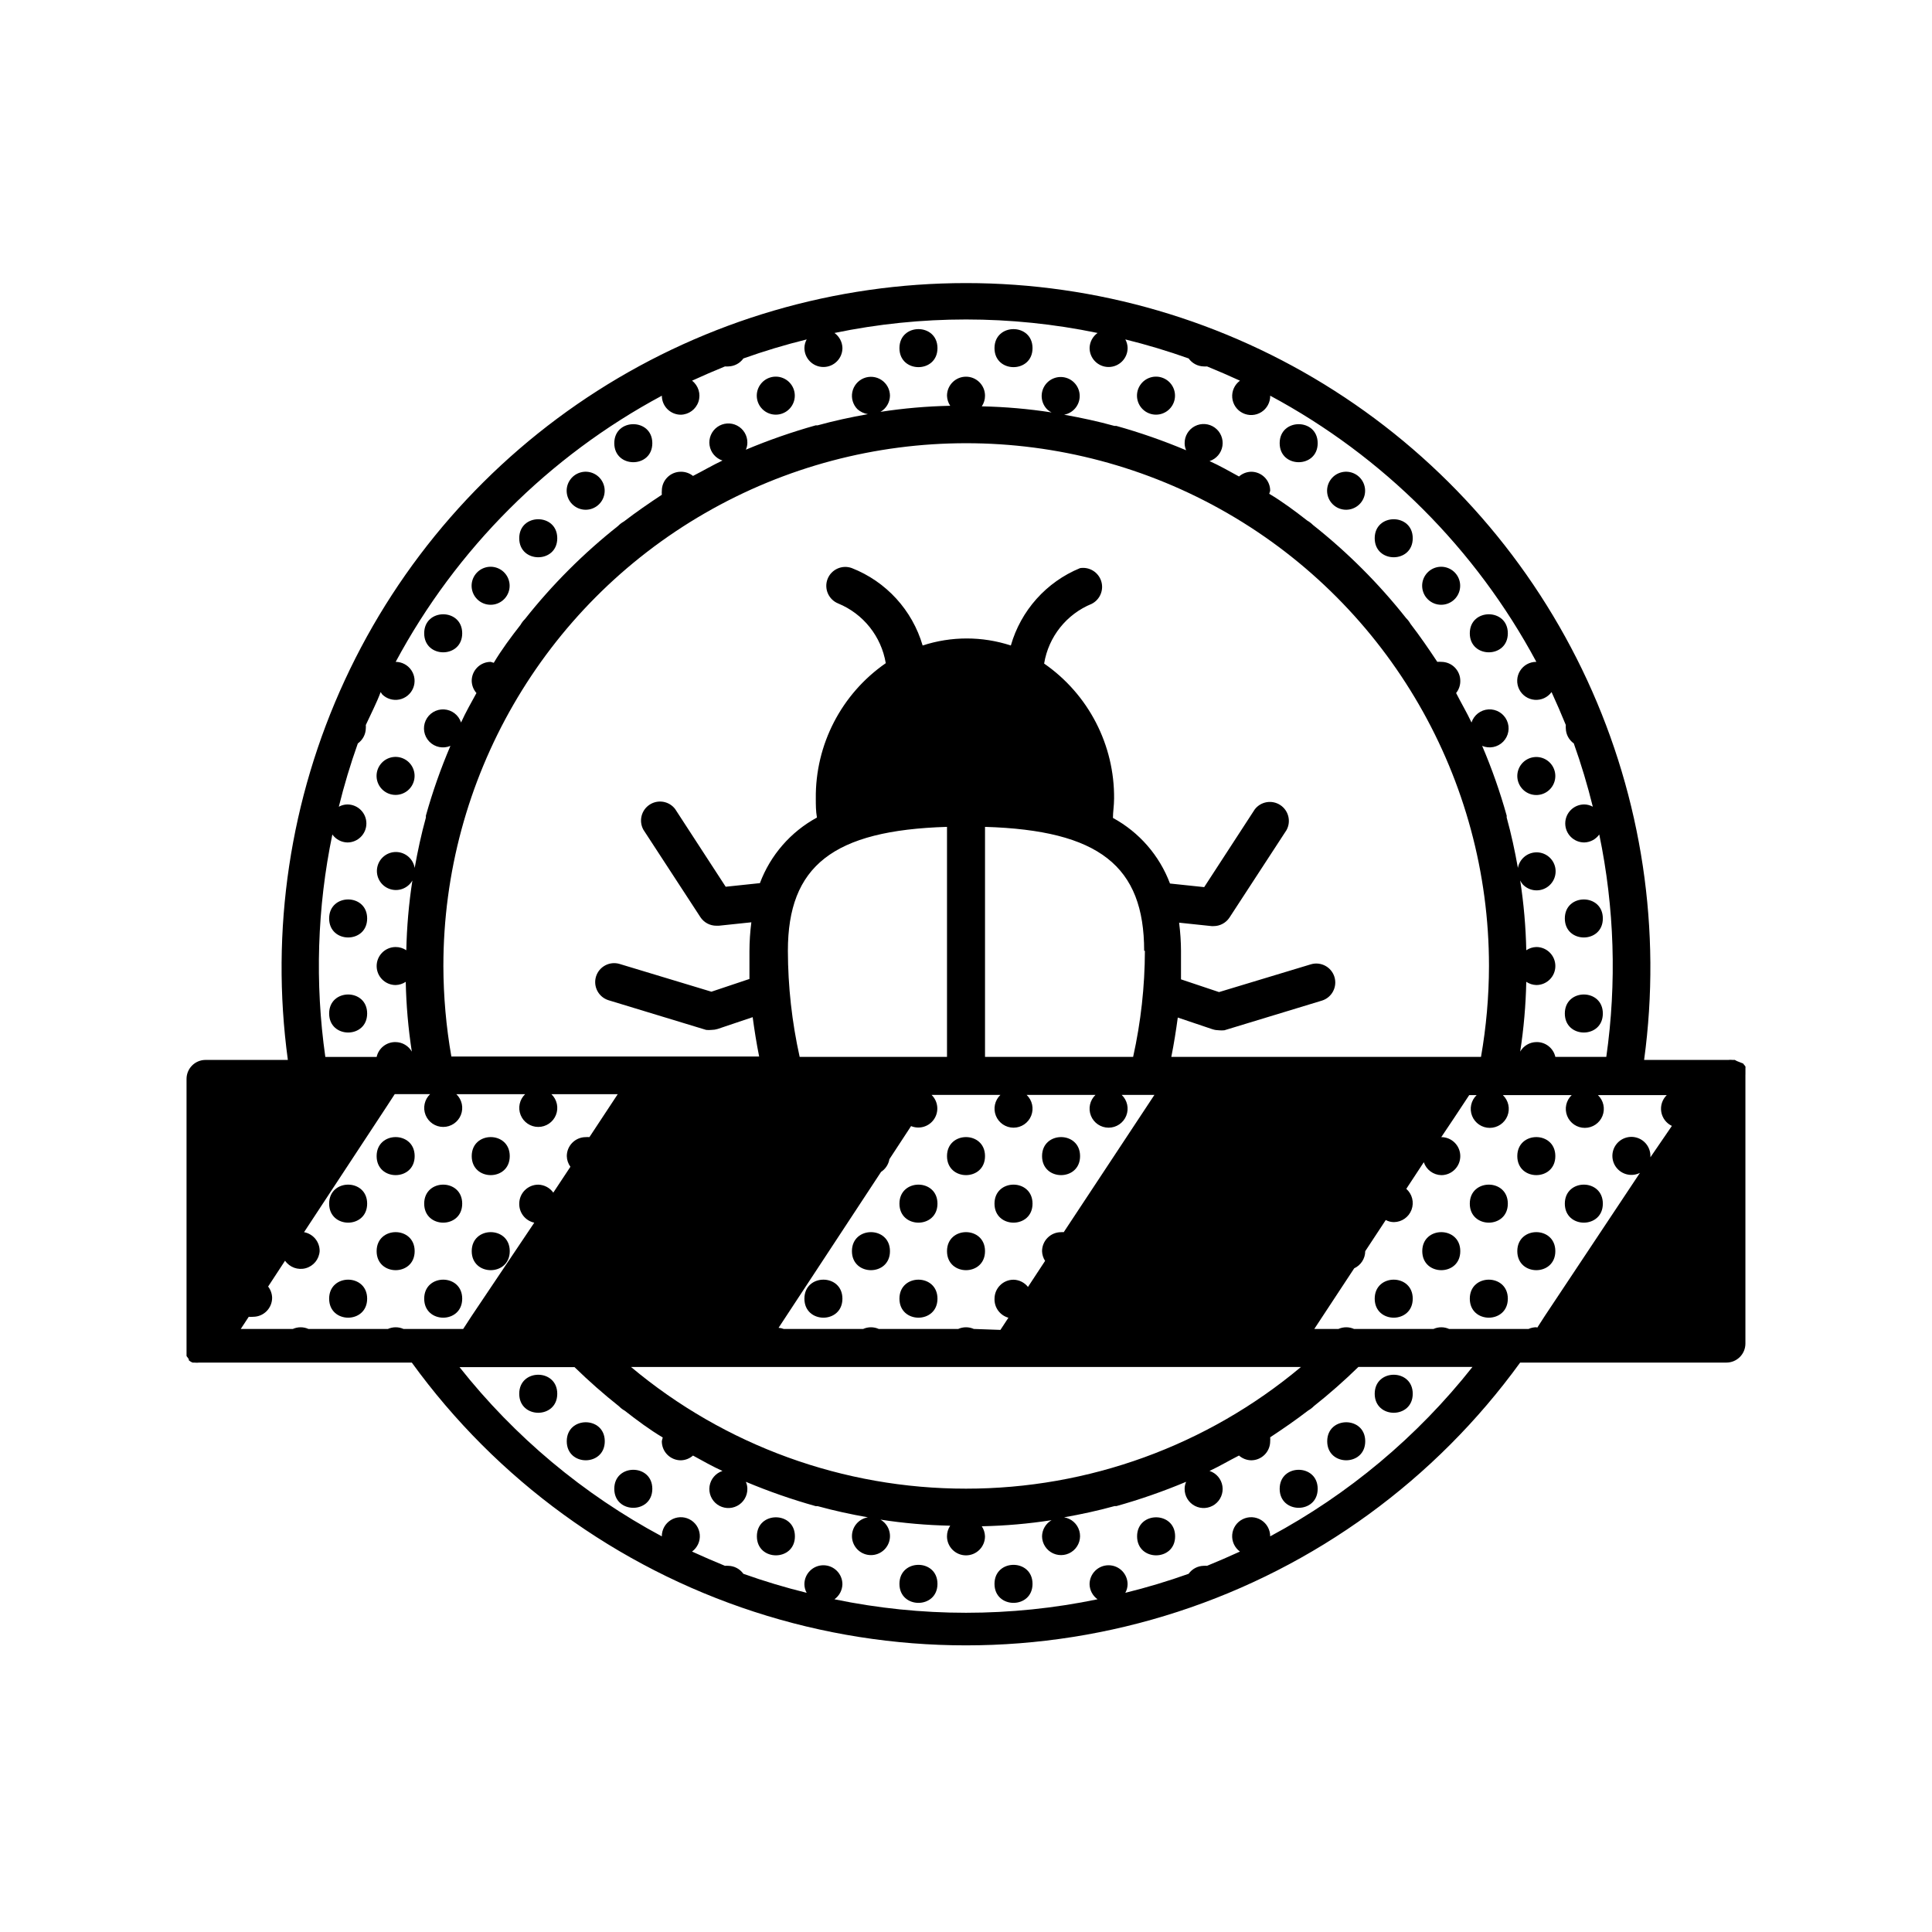
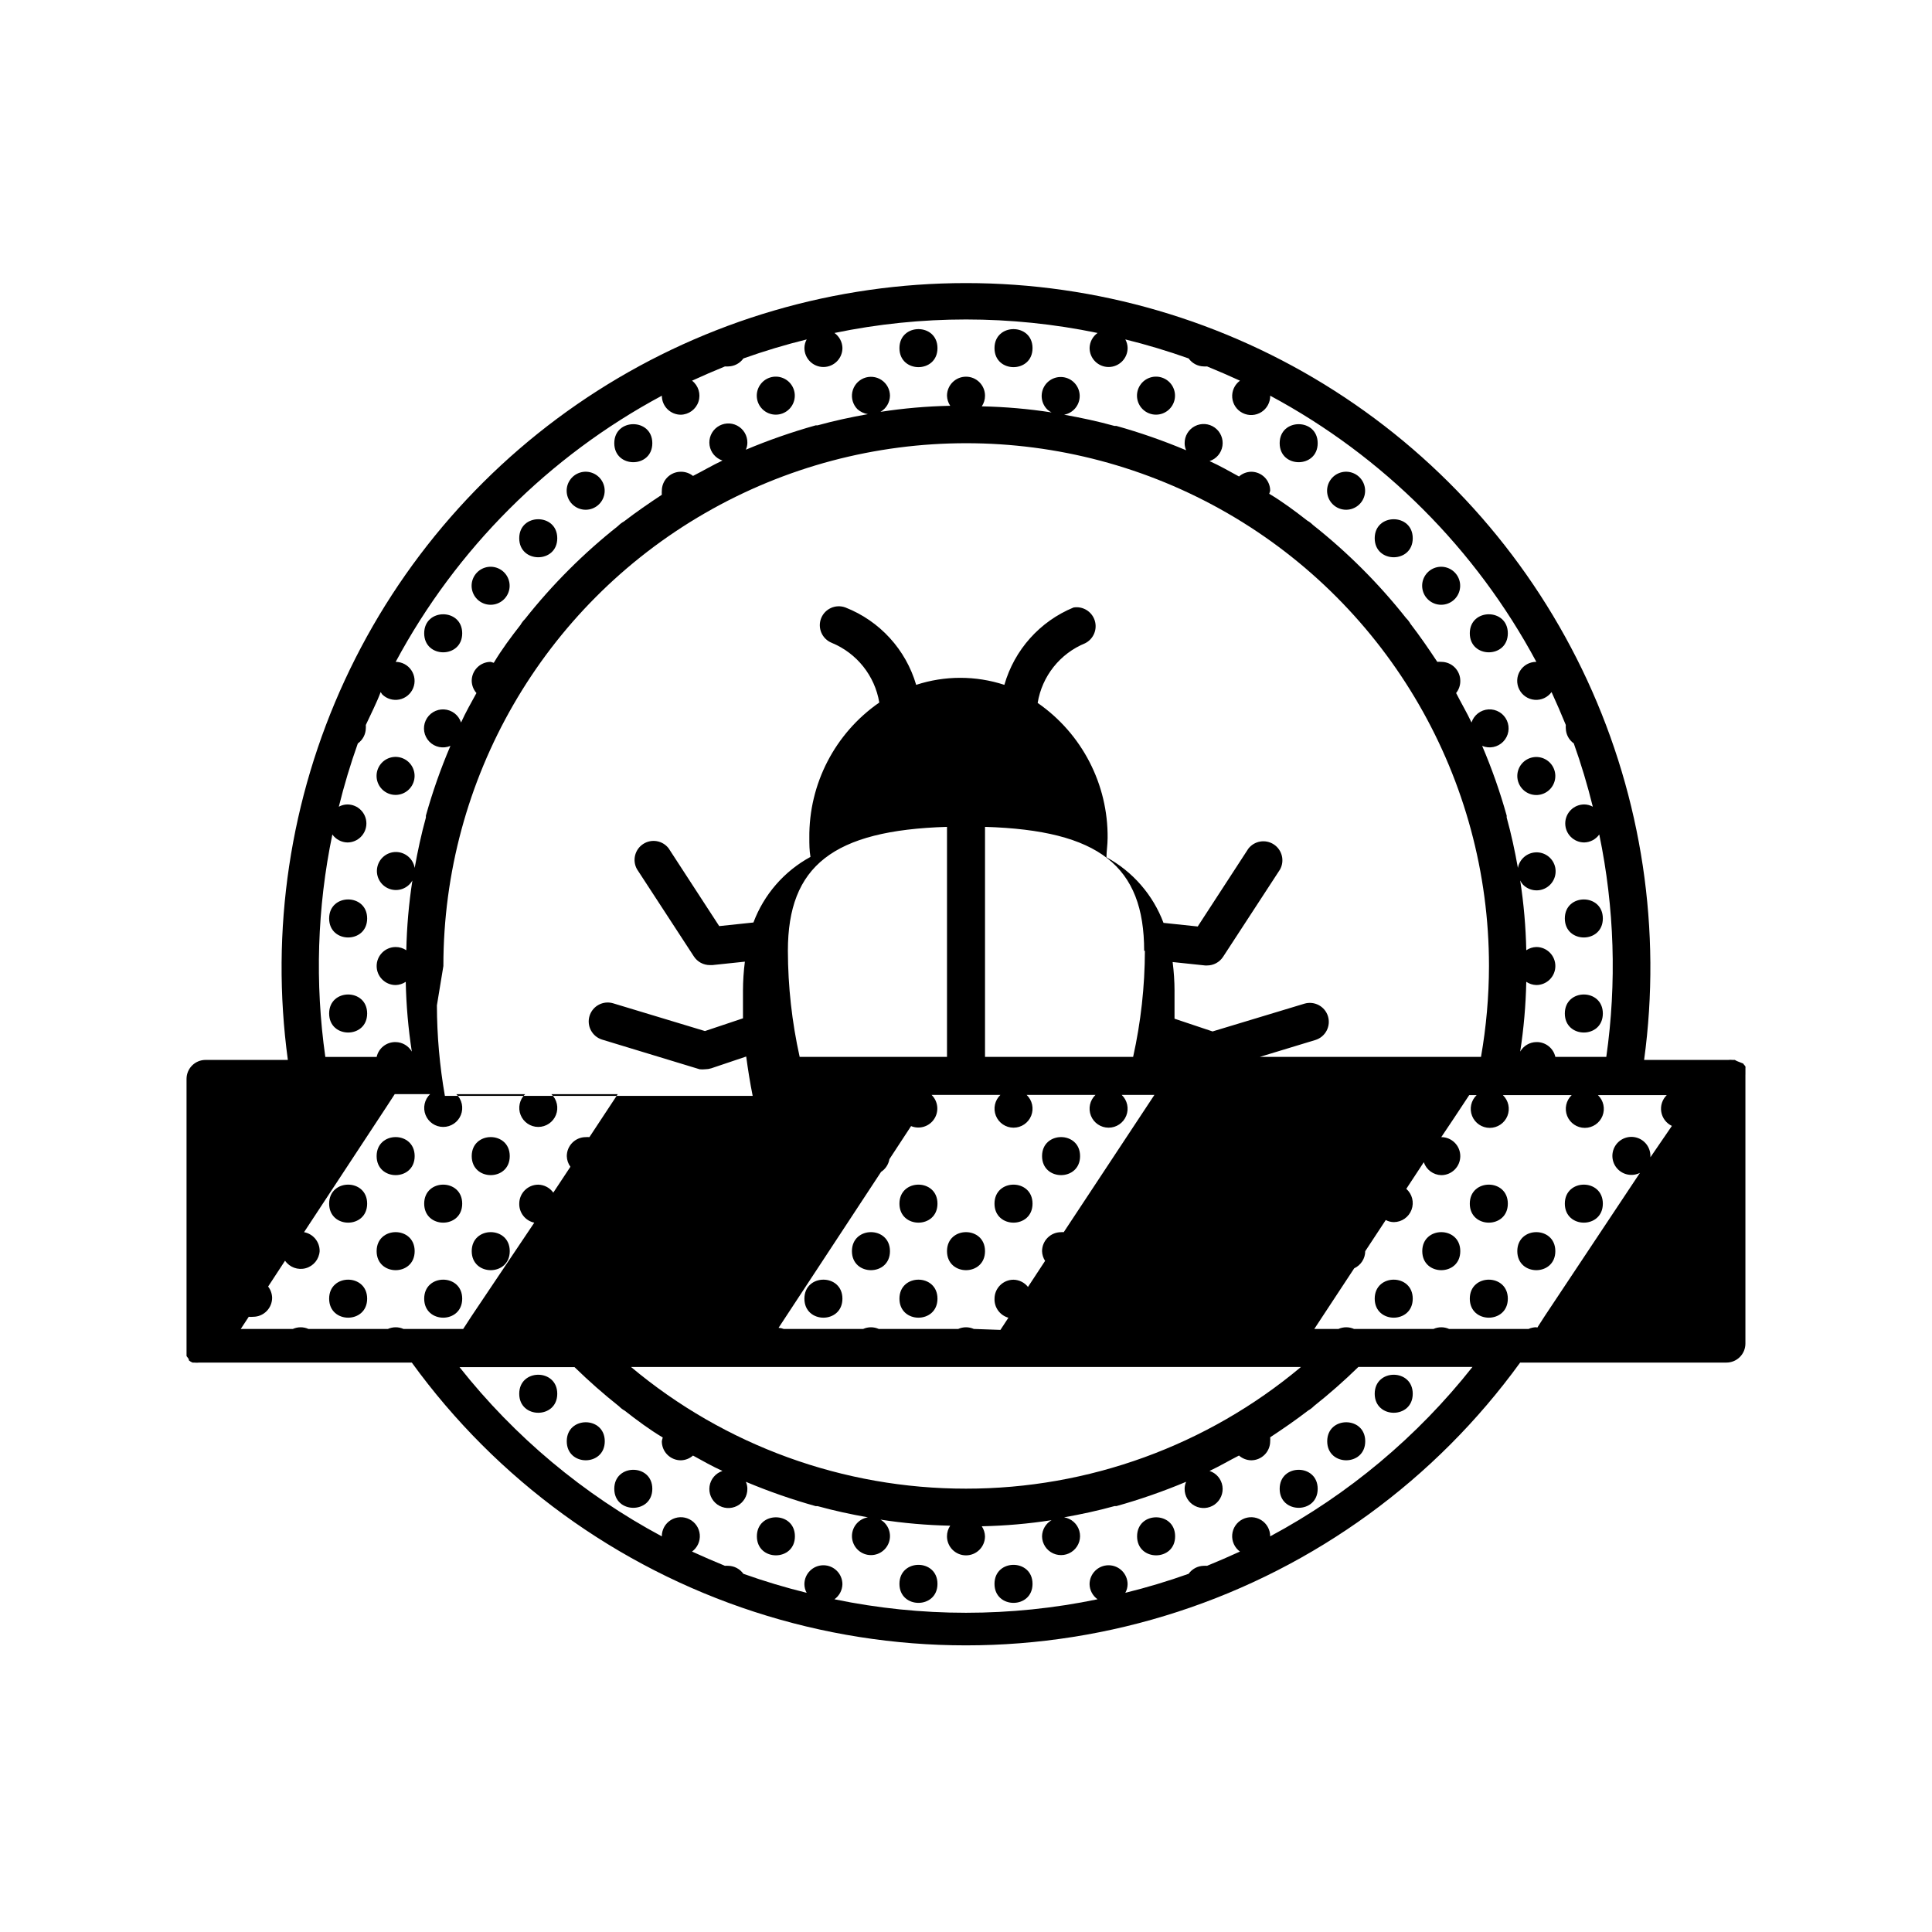
<svg xmlns="http://www.w3.org/2000/svg" fill="#000000" width="800px" height="800px" version="1.1" viewBox="144 144 512 512">
  <g>
    <path d="m568.77 387.4c0 6.719-10.074 6.719-10.074 0 0-6.715 10.074-6.715 10.074 0" />
    <path d="m568.77 412.59c0 6.719-10.074 6.719-10.074 0s10.074-6.719 10.074 0" />
    <path d="m543.59 311.83c0 6.719-10.078 6.719-10.078 0s10.078-6.719 10.078 0" />
    <path d="m547.56 353.2c1.695 1.707 4.356 1.98 6.359 0.652 2.004-1.324 2.793-3.883 1.883-6.106-0.906-2.227-3.262-3.5-5.621-3.043s-4.066 2.516-4.082 4.918c-0.008 1.34 0.52 2.625 1.461 3.578z" />
    <path d="m518.39 286.64c0 6.719-10.078 6.719-10.078 0 0-6.715 10.078-6.715 10.078 0" />
    <path d="m525.95 304.27c2.406-0.012 4.465-1.723 4.918-4.082 0.457-2.356-0.816-4.711-3.039-5.617-2.227-0.91-4.781-0.121-6.109 1.883-1.324 2.004-1.051 4.664 0.656 6.356 0.949 0.945 2.238 1.469 3.574 1.461z" />
    <path d="m518.39 513.36c0 6.719-10.078 6.719-10.078 0s10.078-6.719 10.078 0" />
    <path d="m505.8 525.95c0 6.719-10.074 6.719-10.074 0 0-6.715 10.074-6.715 10.074 0" />
    <path d="m493.2 261.45c0 6.719-10.074 6.719-10.074 0 0-6.715 10.074-6.715 10.074 0" />
    <path d="m500.76 279.09c2.402-0.016 4.461-1.723 4.918-4.082 0.453-2.359-0.82-4.715-3.043-5.621-2.227-0.91-4.781-0.121-6.106 1.883-1.328 2.004-1.055 4.664 0.652 6.359 0.949 0.941 2.238 1.469 3.578 1.461z" />
    <path d="m493.2 538.55c0 6.715-10.074 6.715-10.074 0 0-6.719 10.074-6.719 10.074 0" />
    <path d="m455.42 551.14c0 6.719-10.078 6.719-10.078 0 0-6.715 10.078-6.715 10.078 0" />
    <path d="m450.38 253.89c2.402-0.016 4.461-1.723 4.918-4.082s-0.816-4.711-3.043-5.621c-2.223-0.91-4.777-0.121-6.106 1.883-1.324 2.004-1.051 4.668 0.652 6.359 0.953 0.941 2.238 1.469 3.578 1.461z" />
    <path d="m417.63 236.26c0 6.715-10.078 6.715-10.078 0 0-6.719 10.078-6.719 10.078 0" />
    <path d="m417.63 563.74c0 6.715-10.078 6.715-10.078 0 0-6.719 10.078-6.719 10.078 0" />
    <path d="m392.44 236.26c0 6.715-10.078 6.715-10.078 0 0-6.719 10.078-6.719 10.078 0" />
    <path d="m392.44 563.74c0 6.715-10.078 6.715-10.078 0 0-6.719 10.078-6.719 10.078 0" />
    <path d="m354.66 551.14c0 6.719-10.078 6.719-10.078 0 0-6.715 10.078-6.715 10.078 0" />
    <path d="m349.62 253.89c2.402-0.016 4.461-1.723 4.918-4.082 0.457-2.359-0.816-4.711-3.043-5.621-2.223-0.91-4.781-0.121-6.106 1.883-1.324 2.004-1.051 4.668 0.652 6.359 0.953 0.941 2.238 1.469 3.578 1.461z" />
    <path d="m316.87 261.45c0 6.719-10.078 6.719-10.078 0 0-6.715 10.078-6.715 10.078 0" />
    <path d="m304.27 525.95c0 6.719-10.074 6.719-10.074 0 0-6.715 10.074-6.715 10.074 0" />
    <path d="m316.87 538.55c0 6.715-10.078 6.715-10.078 0 0-6.719 10.078-6.719 10.078 0" />
    <path d="m291.68 286.64c0 6.719-10.078 6.719-10.078 0 0-6.715 10.078-6.715 10.078 0" />
    <path d="m299.24 279.09c2.402-0.016 4.461-1.723 4.914-4.082 0.457-2.359-0.816-4.715-3.039-5.621-2.227-0.91-4.781-0.121-6.106 1.883-1.328 2.004-1.055 4.664 0.652 6.359 0.949 0.941 2.238 1.469 3.578 1.461z" />
    <path d="m291.68 513.36c0 6.719-10.078 6.719-10.078 0s10.078-6.719 10.078 0" />
    <path d="m266.49 311.83c0 6.719-10.074 6.719-10.074 0s10.074-6.719 10.074 0" />
    <path d="m274.05 304.27c2.402-0.012 4.461-1.723 4.918-4.082 0.453-2.356-0.82-4.711-3.043-5.617-2.223-0.91-4.781-0.121-6.106 1.883-1.328 2.004-1.055 4.664 0.652 6.356 0.949 0.945 2.238 1.469 3.578 1.461z" />
    <path d="m248.86 354.66c2.402-0.016 4.461-1.723 4.918-4.082 0.457-2.359-0.816-4.711-3.043-5.621-2.223-0.906-4.781-0.121-6.106 1.883-1.324 2.004-1.051 4.668 0.652 6.359 0.953 0.941 2.238 1.469 3.578 1.461z" />
    <path d="m241.3 387.4c0 6.719-10.074 6.719-10.074 0 0-6.715 10.074-6.715 10.074 0" />
    <path d="m241.3 412.59c0 6.719-10.074 6.719-10.074 0s10.074-6.719 10.074 0" />
    <path d="m279.09 475.57c0 6.719-10.078 6.719-10.078 0s10.078-6.719 10.078 0" />
    <path d="m266.49 462.98c0 6.715-10.074 6.715-10.074 0 0-6.719 10.074-6.719 10.074 0" />
    <path d="m279.09 450.38c0 6.719-10.078 6.719-10.078 0s10.078-6.719 10.078 0" />
    <path d="m266.49 488.16c0 6.719-10.074 6.719-10.074 0 0-6.715 10.074-6.715 10.074 0" />
    <path d="m253.89 475.57c0 6.719-10.078 6.719-10.078 0s10.078-6.719 10.078 0" />
    <path d="m241.3 462.98c0 6.715-10.074 6.715-10.074 0 0-6.719 10.074-6.719 10.074 0" />
    <path d="m253.89 450.38c0 6.719-10.078 6.719-10.078 0s10.078-6.719 10.078 0" />
    <path d="m241.3 488.16c0 6.719-10.074 6.719-10.074 0 0-6.715 10.074-6.715 10.074 0" />
    <path d="m417.63 462.98c0 6.715-10.078 6.715-10.078 0 0-6.719 10.078-6.719 10.078 0" />
    <path d="m430.23 450.38c0 6.719-10.074 6.719-10.074 0s10.074-6.719 10.074 0" />
    <path d="m405.04 475.57c0 6.719-10.074 6.719-10.074 0s10.074-6.719 10.074 0" />
    <path d="m392.44 462.98c0 6.715-10.078 6.715-10.078 0 0-6.719 10.078-6.719 10.078 0" />
-     <path d="m405.04 450.38c0 6.719-10.074 6.719-10.074 0s10.074-6.719 10.074 0" />
    <path d="m392.44 488.16c0 6.719-10.078 6.719-10.078 0 0-6.715 10.078-6.715 10.078 0" />
    <path d="m379.85 475.57c0 6.719-10.078 6.719-10.078 0s10.078-6.719 10.078 0" />
    <path d="m367.25 488.16c0 6.719-10.074 6.719-10.074 0 0-6.715 10.074-6.715 10.074 0" />
    <path d="m568.77 462.98c0 6.715-10.074 6.715-10.074 0 0-6.719 10.074-6.719 10.074 0" />
    <path d="m556.18 475.57c0 6.719-10.078 6.719-10.078 0s10.078-6.719 10.078 0" />
    <path d="m543.59 462.98c0 6.715-10.078 6.715-10.078 0 0-6.719 10.078-6.719 10.078 0" />
    <path d="m530.99 475.57c0 6.719-10.074 6.719-10.074 0s10.074-6.719 10.074 0" />
-     <path d="m556.18 450.38c0 6.719-10.078 6.719-10.078 0s10.078-6.719 10.078 0" />
    <path d="m543.59 488.16c0 6.719-10.078 6.719-10.078 0 0-6.715 10.078-6.715 10.078 0" />
    <path d="m518.39 488.16c0 6.719-10.078 6.719-10.078 0 0-6.715 10.078-6.715 10.078 0" />
-     <path d="m606.56 428.77v-1.762c0.023-0.117 0.023-0.238 0-0.355-0.086-0.172-0.207-0.324-0.352-0.453l-0.25-0.352-1.664-0.656-0.555-0.301h-0.555c-0.398-0.047-0.805-0.047-1.207 0h-22.27c4.676-34.301-0.562-69.227-15.094-100.65-14.535-31.418-37.762-58.023-66.93-76.672-29.168-18.645-63.066-28.551-97.684-28.551-34.621 0-68.52 9.906-97.688 28.551-29.168 18.648-52.391 45.254-66.926 76.672-14.535 31.422-19.773 66.348-15.098 100.65h-21.812c-2.785 0-5.039 2.254-5.039 5.039v71.289 0.352 1.762c0.055 0.137 0.141 0.258 0.25 0.355 0.078 0.18 0.199 0.336 0.355 0.453-0.023 0.117-0.023 0.234 0 0.352l0.402 0.301c0.191 0.121 0.391 0.223 0.602 0.305h0.406c0.469 0.051 0.941 0.051 1.41 0h56.273c22.508 31.055 54.277 54.176 90.746 66.039 36.469 11.867 75.762 11.867 112.23 0 36.473-11.863 68.242-34.984 90.746-66.039h54.664c1.336 0 2.617-0.531 3.562-1.477 0.945-0.945 1.473-2.227 1.473-3.562v-70.938-0.352zm-125.95 122.38c0.012-1.754-0.891-3.391-2.379-4.316-1.492-0.926-3.356-1.008-4.926-0.219-1.566 0.785-2.609 2.336-2.754 4.082-0.145 1.75 0.629 3.449 2.047 4.484-2.871 1.309-5.742 2.57-8.715 3.777-0.305-0.023-0.605-0.023-0.906 0-1.586 0.039-3.062 0.824-3.981 2.117-5.508 1.961-11.105 3.641-16.777 5.039 0.387-0.695 0.594-1.473 0.605-2.269 0-2.781-2.258-5.035-5.039-5.035-2.785 0-5.039 2.254-5.039 5.035 0.039 1.586 0.824 3.062 2.117 3.981-23 4.769-46.73 4.769-69.727 0 1.289-0.918 2.074-2.394 2.113-3.981 0-2.781-2.254-5.035-5.039-5.035-2.781 0-5.035 2.254-5.035 5.035 0.008 0.797 0.215 1.574 0.602 2.269-5.672-1.398-11.27-3.078-16.773-5.039-0.922-1.293-2.394-2.078-3.981-2.117-0.305-0.023-0.605-0.023-0.906 0-2.973-1.211-5.844-2.469-8.715-3.777h-0.004c1.418-1.035 2.195-2.734 2.051-4.484-0.145-1.746-1.191-3.297-2.758-4.082-1.566-0.789-3.434-0.707-4.922 0.219-1.492 0.926-2.394 2.562-2.379 4.316-20.754-11.117-39-26.379-53.605-44.84h30.48c3.75 3.66 7.684 7.125 11.789 10.379 0.445 0.457 0.953 0.848 1.512 1.16 3.223 2.519 6.602 5.039 10.078 7.106l-0.004-0.004c-0.109 0.332-0.195 0.668-0.25 1.008 0 1.336 0.527 2.621 1.473 3.562 0.945 0.945 2.227 1.477 3.562 1.477 1.191-0.023 2.332-0.473 3.227-1.258 2.57 1.41 5.039 2.82 7.809 4.082v-0.004c-1.805 0.59-3.125 2.144-3.418 4.019-0.289 1.879 0.5 3.758 2.043 4.867 1.543 1.105 3.578 1.25 5.262 0.375s2.734-2.625 2.711-4.523c0-0.645-0.137-1.277-0.402-1.863 6.023 2.531 12.199 4.684 18.492 6.445h0.504c4.383 1.211 8.816 2.168 13.352 2.973h-0.004c-2.418 0.398-4.199 2.477-4.223 4.93-0.02 2.449 1.727 4.562 4.137 5 2.414 0.438 4.789-0.922 5.633-3.223 0.844-2.305-0.094-4.879-2.219-6.102 6.121 0.945 12.297 1.484 18.488 1.613-0.559 0.832-0.859 1.816-0.855 2.82 0 2.785 2.254 5.039 5.039 5.039 2.781 0 5.035-2.254 5.035-5.039-0.027-0.953-0.324-1.879-0.855-2.668 6.191-0.129 12.371-0.668 18.492-1.613-1.535 0.887-2.492 2.512-2.519 4.281 0.023 1.957 1.18 3.727 2.969 4.531 1.785 0.801 3.875 0.5 5.356-0.781 1.484-1.277 2.094-3.301 1.559-5.184-0.531-1.887-2.106-3.289-4.039-3.606 4.535-0.805 8.969-1.762 13.352-2.973h0.504c6.289-1.762 12.465-3.914 18.488-6.445-0.266 0.586-0.402 1.219-0.402 1.863-0.02 1.898 1.027 3.648 2.711 4.523 1.688 0.875 3.719 0.73 5.262-0.375 1.543-1.109 2.332-2.988 2.043-4.867-0.289-1.875-1.609-3.43-3.418-4.019 2.672-1.258 5.039-2.672 7.809-4.082v0.004c0.895 0.785 2.035 1.234 3.227 1.258 1.336 0 2.617-0.531 3.562-1.477 0.945-0.941 1.477-2.227 1.477-3.562 0.027-0.352 0.027-0.703 0-1.055 3.426-2.266 6.801-4.586 10.078-7.106h-0.004c0.559-0.312 1.066-0.703 1.512-1.16 4.106-3.254 8.039-6.719 11.789-10.379h30.23c-14.605 18.48-32.852 33.758-53.605 44.891zm-235.73-223.74 0.402 0.605c1.191 1.184 2.894 1.691 4.539 1.363 1.645-0.332 3.019-1.457 3.664-3.008 0.641-1.551 0.473-3.32-0.457-4.719-0.926-1.398-2.488-2.242-4.168-2.25 16.062-29.938 40.598-54.473 70.535-70.535 0 1.336 0.527 2.617 1.473 3.562 0.945 0.945 2.227 1.477 3.562 1.477 2.133-0.051 4.004-1.434 4.672-3.461 0.668-2.023-0.012-4.25-1.699-5.559 2.871-1.309 5.742-2.57 8.715-3.777h0.004c0.301 0.023 0.602 0.023 0.906 0 1.586-0.039 3.059-0.824 3.981-2.117 5.504-1.957 11.102-3.641 16.773-5.039-0.387 0.695-0.594 1.473-0.602 2.269 0 2.781 2.254 5.039 5.035 5.039 2.785 0 5.039-2.258 5.039-5.039-0.039-1.586-0.824-3.062-2.113-3.981 22.996-4.769 46.727-4.769 69.727 0-1.293 0.918-2.078 2.394-2.117 3.981 0 2.781 2.254 5.039 5.039 5.039 2.781 0 5.039-2.258 5.039-5.039-0.012-0.797-0.219-1.574-0.605-2.269 5.672 1.398 11.27 3.082 16.777 5.039 0.918 1.293 2.394 2.078 3.981 2.117 0.301 0.023 0.602 0.023 0.906 0 2.973 1.211 5.844 2.469 8.715 3.777-1.422 1.039-2.195 2.742-2.047 4.496 0.148 1.754 1.203 3.301 2.777 4.082 1.578 0.785 3.445 0.688 4.934-0.25 1.488-0.941 2.375-2.59 2.348-4.348 29.934 16.062 54.469 40.598 70.531 70.535-1.754-0.016-3.391 0.887-4.316 2.379-0.926 1.488-1.008 3.356-0.219 4.922 0.785 1.566 2.336 2.613 4.082 2.758 1.75 0.145 3.449-0.633 4.484-2.051 1.309 2.871 2.57 5.742 3.777 8.715v0.004c-0.023 0.301-0.023 0.602 0 0.906 0.039 1.586 0.824 3.059 2.117 3.981 1.961 5.504 3.641 11.102 5.039 16.773-0.695-0.387-1.473-0.594-2.269-0.602-2.781 0-5.035 2.254-5.035 5.035 0 2.785 2.254 5.039 5.035 5.039 1.586-0.039 3.062-0.824 3.981-2.113 4.027 19.391 4.656 39.336 1.863 58.945h-13.5c-0.527-2.344-2.637-3.988-5.039-3.93-1.77 0.027-3.394 0.984-4.281 2.519 0.945-6.121 1.484-12.301 1.613-18.492 0.789 0.531 1.715 0.828 2.668 0.855 2.785 0 5.039-2.254 5.039-5.035 0-2.785-2.254-5.039-5.039-5.039-0.953 0.027-1.879 0.324-2.668 0.855-0.129-6.191-0.668-12.367-1.613-18.488 0.188 0.379 0.426 0.734 0.703 1.059 1.609 1.684 4.164 2.047 6.176 0.879 2.016-1.172 2.965-3.566 2.301-5.801-0.668-2.231-2.777-3.715-5.106-3.586-2.324 0.125-4.262 1.832-4.68 4.121-0.805-4.535-1.762-8.969-2.973-13.352v-0.504 0.004c-1.758-6.301-3.93-12.477-6.5-18.492 1.914 0.812 4.129 0.367 5.578-1.121 1.449-1.488 1.84-3.711 0.977-5.602-0.859-1.891-2.793-3.059-4.867-2.945-2.074 0.117-3.863 1.496-4.508 3.473-1.258-2.672-2.672-5.039-4.082-7.809 0.734-0.914 1.125-2.055 1.109-3.227 0-1.336-0.531-2.617-1.477-3.562-0.941-0.945-2.227-1.473-3.562-1.473-0.352-0.031-0.703-0.031-1.055 0-2.266-3.426-4.586-6.801-7.106-10.078-0.312-0.555-0.703-1.066-1.16-1.512-7.242-9.156-15.527-17.441-24.684-24.688-0.449-0.453-0.957-0.844-1.512-1.156-3.223-2.519-6.602-5.039-10.078-7.106 0.102-0.262 0.188-0.531 0.254-0.805 0-1.336-0.531-2.617-1.477-3.562-0.945-0.945-2.227-1.477-3.562-1.477-1.191 0.027-2.332 0.473-3.227 1.258-2.57-1.41-5.039-2.82-7.809-4.082v0.004c1.809-0.59 3.129-2.144 3.418-4.019s-0.5-3.758-2.043-4.863c-1.543-1.109-3.574-1.254-5.262-0.379-1.684 0.879-2.731 2.625-2.711 4.523 0 0.645 0.137 1.281 0.402 1.867-6.023-2.531-12.199-4.688-18.488-6.449h-0.504c-4.383-1.211-8.816-2.168-13.352-2.973 2.289-0.418 3.996-2.356 4.125-4.68 0.125-2.328-1.359-4.438-3.59-5.106-2.231-0.664-4.629 0.285-5.801 2.297-1.168 2.016-0.805 4.57 0.883 6.176 0.32 0.281 0.676 0.52 1.059 0.707-6.121-0.945-12.301-1.484-18.492-1.613 0.562-0.832 0.859-1.816 0.855-2.82 0-2.781-2.254-5.039-5.035-5.039-2.785 0-5.039 2.258-5.039 5.039 0.027 0.953 0.324 1.879 0.855 2.672-6.191 0.125-12.367 0.664-18.488 1.609 1.531-0.883 2.488-2.512 2.519-4.281-0.012-1.68-0.855-3.242-2.254-4.168-1.398-0.93-3.168-1.098-4.719-0.457-1.547 0.645-2.676 2.019-3.008 3.664-0.328 1.645 0.184 3.348 1.363 4.539 0.781 0.691 1.742 1.148 2.769 1.309-4.535 0.805-8.969 1.762-13.352 2.973h-0.504 0.004c-6.293 1.766-12.469 3.918-18.492 6.449 0.266-0.586 0.402-1.223 0.402-1.863 0.023-1.898-1.027-3.648-2.711-4.523-1.684-0.879-3.719-0.73-5.262 0.375-1.543 1.105-2.332 2.988-2.043 4.863 0.293 1.879 1.613 3.43 3.418 4.019-2.672 1.258-5.039 2.672-7.809 4.082-0.914-0.734-2.055-1.125-3.227-1.109-2.781 0-5.035 2.254-5.035 5.039-0.031 0.352-0.031 0.707 0 1.059-3.426 2.266-6.801 4.586-10.078 7.106v-0.004c-0.555 0.312-1.066 0.703-1.512 1.16-9.156 7.242-17.441 15.527-24.688 24.688-0.453 0.445-0.844 0.953-1.156 1.512-2.519 3.223-5.039 6.602-7.106 10.078v-0.004c-0.262-0.102-0.531-0.184-0.805-0.25-2.785 0-5.039 2.254-5.039 5.035 0.027 1.191 0.473 2.332 1.258 3.227-1.41 2.57-2.82 5.039-4.082 7.809h0.004c-0.645-1.977-2.434-3.356-4.508-3.473-2.074-0.113-4.008 1.055-4.867 2.945-0.863 1.891-0.473 4.113 0.977 5.602 1.449 1.488 3.664 1.934 5.578 1.121-2.57 6.016-4.742 12.191-6.5 18.492v0.504c-1.211 4.383-2.168 8.816-2.973 13.352v-0.004c-0.398-2.418-2.477-4.199-4.93-4.223-2.449-0.02-4.562 1.727-5 4.137-0.438 2.414 0.922 4.789 3.227 5.633 2.301 0.844 4.875-0.094 6.098-2.219-0.945 6.121-1.484 12.297-1.613 18.488-0.832-0.559-1.816-0.859-2.82-0.855-2.781 0-5.039 2.254-5.039 5.039 0 2.781 2.258 5.035 5.039 5.035 0.953-0.027 1.879-0.324 2.672-0.855 0.125 6.191 0.664 12.371 1.609 18.492-0.883-1.535-2.512-2.492-4.281-2.519-2.402-0.059-4.512 1.586-5.039 3.93h-13.602c-2.793-19.609-2.16-39.555 1.863-58.945 0.922 1.289 2.394 2.074 3.981 2.113 2.781 0 5.039-2.254 5.039-5.039 0-2.781-2.258-5.035-5.039-5.035-0.793 0.008-1.574 0.215-2.266 0.602 1.395-5.672 3.078-11.27 5.035-16.773 1.293-0.922 2.078-2.394 2.117-3.981 0.023-0.305 0.023-0.605 0-0.906 1.359-2.973 2.871-5.848 3.93-8.719zm155.12 211.1c-32.461 0.02-63.891-11.398-88.773-32.246h177.54c-24.883 20.848-56.312 32.266-88.77 32.246zm-138.5-138.5c0-49.5 26.41-95.238 69.273-119.99 42.867-24.75 95.684-24.75 138.55 0 42.867 24.75 69.273 70.488 69.273 119.99-0.016 8.07-0.723 16.129-2.117 24.082h-82.07c0.707-3.527 1.258-7.055 1.715-10.43l9.27 3.125v-0.004c0.52 0.164 1.062 0.246 1.609 0.254 0.488 0.047 0.977 0.047 1.461 0l25.844-7.859h0.004c2.656-0.82 4.144-3.641 3.324-6.297-0.82-2.633-3.606-4.113-6.246-3.324l-24.336 7.356-10.078-3.375v-7.356l0.004-0.004c-0.008-2.559-0.176-5.117-0.504-7.656l8.613 0.906h0.504c1.703 0.008 3.297-0.844 4.234-2.266l15.113-23.176c1.27-2.309 0.543-5.207-1.664-6.644-2.203-1.441-5.148-0.938-6.75 1.152l-13.402 20.605-9.07-0.957h0.004c-2.785-7.422-8.152-13.594-15.117-17.383 0-1.613 0.301-3.273 0.301-5.039l0.004 0.004c0.152-14.293-6.793-27.73-18.539-35.871 1.16-7.106 5.93-13.094 12.594-15.82 2.219-1.121 3.289-3.691 2.523-6.055-0.77-2.363-3.144-3.812-5.598-3.418-8.93 3.668-15.684 11.223-18.34 20.504-7.594-2.484-15.781-2.484-23.375 0-2.738-9.363-9.66-16.938-18.742-20.504-2.574-0.961-5.441 0.316-6.449 2.871-1 2.574 0.262 5.473 2.82 6.5 6.652 2.742 11.414 8.723 12.598 15.82-11.75 8.141-18.695 21.578-18.539 35.871 0 1.664 0 3.324 0.301 5.039-6.965 3.785-12.332 9.957-15.113 17.379l-9.07 0.957-13.402-20.605c-1.602-2.09-4.543-2.594-6.75-1.152-2.207 1.441-2.93 4.336-1.66 6.644l15.113 23.176c0.938 1.422 2.527 2.273 4.231 2.266h0.656l8.613-0.906c-0.328 2.539-0.496 5.098-0.504 7.66v7.356l-10.078 3.375-24.336-7.356h0.004c-2.641-0.789-5.422 0.695-6.246 3.324-0.82 2.656 0.668 5.477 3.324 6.297l25.844 7.859h0.004c0.484 0.051 0.973 0.051 1.461 0 0.547-0.004 1.09-0.09 1.609-0.25l9.27-3.125c0.453 3.375 1.008 6.902 1.715 10.43h-81.566c-1.387-7.918-2.094-15.941-2.117-23.98zm266.52 96.176c-1.312-0.59-2.816-0.59-4.129 0h-21.062c-1.312-0.59-2.816-0.59-4.129 0h-6.398l10.578-16.07c1.77-0.82 2.91-2.586 2.922-4.535l5.441-8.262c0.664 0.363 1.41 0.555 2.168 0.555 2.086-0.023 3.938-1.332 4.664-3.285 0.727-1.953 0.176-4.152-1.391-5.531l4.637-7.055c0.676 2 2.523 3.367 4.633 3.426 2.785 0 5.039-2.258 5.039-5.039s-2.254-5.039-5.039-5.039l3.375-5.039 4.031-6.098h1.965v0.004c-1.488 1.422-1.965 3.606-1.199 5.519 0.766 1.91 2.617 3.164 4.676 3.164 2.062 0 3.914-1.254 4.68-3.164 0.766-1.914 0.289-4.098-1.203-5.519h18.238c-1.492 1.422-1.965 3.606-1.199 5.519 0.766 1.91 2.617 3.164 4.676 3.164 2.059 0 3.914-1.254 4.676-3.164 0.766-1.914 0.293-4.098-1.199-5.519h18.238c-1.184 1.152-1.727 2.809-1.453 4.438 0.27 1.625 1.32 3.019 2.812 3.723l-5.691 8.316v-0.301-0.004c0.027-2.258-1.449-4.262-3.617-4.898-2.168-0.637-4.496 0.246-5.695 2.164-1.195 1.914-0.973 4.394 0.551 6.062 1.523 1.672 3.973 2.121 5.988 1.105l-25.191 37.887-2.016 3.125-0.25-0.102c-0.711 0.004-1.418 0.156-2.066 0.453zm-277.09 0c-1.312-0.59-2.816-0.59-4.133 0h-21.059c-1.312-0.59-2.816-0.59-4.133 0h-13.801l2.117-3.223h-0.004c0.387 0.043 0.773 0.043 1.16 0 1.336 0 2.617-0.531 3.562-1.477 0.945-0.945 1.477-2.227 1.477-3.562-0.027-1.078-0.398-2.121-1.059-2.973l4.484-6.852c1.215 1.758 3.414 2.559 5.477 1.992 2.062-0.566 3.543-2.379 3.691-4.512 0.039-2.465-1.707-4.594-4.133-5.039l21.766-33.102 2.266-3.477h9.371v0.004c-1.488 1.418-1.965 3.606-1.199 5.516 0.766 1.914 2.617 3.168 4.676 3.168 2.062 0 3.914-1.254 4.68-3.168 0.766-1.91 0.289-4.098-1.203-5.516h18.238c-1.488 1.418-1.965 3.606-1.199 5.516 0.766 1.914 2.617 3.168 4.676 3.168s3.914-1.254 4.68-3.168c0.766-1.91 0.289-4.098-1.203-5.516h17.582l-7.504 11.383c-0.32-0.027-0.641-0.027-0.957 0-2.785 0-5.039 2.258-5.039 5.039 0.027 1.016 0.359 2 0.957 2.82l-4.535 6.852c-0.918-1.289-2.394-2.074-3.981-2.113-2.781 0-5.039 2.254-5.039 5.039-0.051 2.414 1.617 4.527 3.981 5.035l-16.574 24.688-2.266 3.477zm151.14 0h-0.004c-1.312-0.59-2.816-0.59-4.129 0h-21.059c-1.316-0.59-2.82-0.59-4.133 0h-21.059c-0.434-0.172-0.895-0.273-1.359-0.301l27.156-41.312h-0.004c1.18-0.77 1.984-1.992 2.219-3.375l5.742-8.766v-0.004c2.231 0.922 4.805 0.133 6.129-1.887 1.328-2.016 1.039-4.688-0.688-6.375h18.238c-1.492 1.422-1.965 3.606-1.199 5.519 0.766 1.91 2.617 3.164 4.676 3.164s3.91-1.254 4.676-3.164c0.766-1.914 0.293-4.098-1.199-5.519h18.238c-1.492 1.422-1.969 3.606-1.203 5.519 0.766 1.91 2.617 3.164 4.68 3.164 2.059 0 3.91-1.254 4.676-3.164 0.766-1.914 0.289-4.098-1.199-5.519h8.664l-24.031 36.375c-0.234-0.023-0.473-0.023-0.707 0-2.781 0-5.035 2.258-5.035 5.039 0.027 0.914 0.309 1.801 0.805 2.57l-4.535 6.902c-0.926-1.176-2.332-1.879-3.828-1.914-2.781 0-5.039 2.254-5.039 5.035-0.086 2.328 1.438 4.41 3.68 5.039l-2.117 3.223zm45.344-100.21h-0.004c-0.023 9.457-1.07 18.883-3.121 28.113h-39.25v-60.961c30.23 0.906 42.172 10.379 42.172 32.848zm-52.449-32.848v60.961h-39.047c-2.051-9.23-3.098-18.656-3.121-28.113 0-22.469 11.938-31.941 42.168-32.848z" />
+     <path d="m606.56 428.77v-1.762c0.023-0.117 0.023-0.238 0-0.355-0.086-0.172-0.207-0.324-0.352-0.453l-0.25-0.352-1.664-0.656-0.555-0.301h-0.555c-0.398-0.047-0.805-0.047-1.207 0h-22.27c4.676-34.301-0.562-69.227-15.094-100.65-14.535-31.418-37.762-58.023-66.93-76.672-29.168-18.645-63.066-28.551-97.684-28.551-34.621 0-68.52 9.906-97.688 28.551-29.168 18.648-52.391 45.254-66.926 76.672-14.535 31.422-19.773 66.348-15.098 100.65h-21.812c-2.785 0-5.039 2.254-5.039 5.039v71.289 0.352 1.762c0.055 0.137 0.141 0.258 0.25 0.355 0.078 0.18 0.199 0.336 0.355 0.453-0.023 0.117-0.023 0.234 0 0.352l0.402 0.301c0.191 0.121 0.391 0.223 0.602 0.305h0.406c0.469 0.051 0.941 0.051 1.41 0h56.273c22.508 31.055 54.277 54.176 90.746 66.039 36.469 11.867 75.762 11.867 112.23 0 36.473-11.863 68.242-34.984 90.746-66.039h54.664c1.336 0 2.617-0.531 3.562-1.477 0.945-0.945 1.473-2.227 1.473-3.562v-70.938-0.352zm-125.95 122.38c0.012-1.754-0.891-3.391-2.379-4.316-1.492-0.926-3.356-1.008-4.926-0.219-1.566 0.785-2.609 2.336-2.754 4.082-0.145 1.75 0.629 3.449 2.047 4.484-2.871 1.309-5.742 2.57-8.715 3.777-0.305-0.023-0.605-0.023-0.906 0-1.586 0.039-3.062 0.824-3.981 2.117-5.508 1.961-11.105 3.641-16.777 5.039 0.387-0.695 0.594-1.473 0.605-2.269 0-2.781-2.258-5.035-5.039-5.035-2.785 0-5.039 2.254-5.039 5.035 0.039 1.586 0.824 3.062 2.117 3.981-23 4.769-46.73 4.769-69.727 0 1.289-0.918 2.074-2.394 2.113-3.981 0-2.781-2.254-5.035-5.039-5.035-2.781 0-5.035 2.254-5.035 5.035 0.008 0.797 0.215 1.574 0.602 2.269-5.672-1.398-11.27-3.078-16.773-5.039-0.922-1.293-2.394-2.078-3.981-2.117-0.305-0.023-0.605-0.023-0.906 0-2.973-1.211-5.844-2.469-8.715-3.777h-0.004c1.418-1.035 2.195-2.734 2.051-4.484-0.145-1.746-1.191-3.297-2.758-4.082-1.566-0.789-3.434-0.707-4.922 0.219-1.492 0.926-2.394 2.562-2.379 4.316-20.754-11.117-39-26.379-53.605-44.84h30.48c3.75 3.66 7.684 7.125 11.789 10.379 0.445 0.457 0.953 0.848 1.512 1.16 3.223 2.519 6.602 5.039 10.078 7.106l-0.004-0.004c-0.109 0.332-0.195 0.668-0.25 1.008 0 1.336 0.527 2.621 1.473 3.562 0.945 0.945 2.227 1.477 3.562 1.477 1.191-0.023 2.332-0.473 3.227-1.258 2.57 1.41 5.039 2.82 7.809 4.082v-0.004c-1.805 0.59-3.125 2.144-3.418 4.019-0.289 1.879 0.5 3.758 2.043 4.867 1.543 1.105 3.578 1.25 5.262 0.375s2.734-2.625 2.711-4.523c0-0.645-0.137-1.277-0.402-1.863 6.023 2.531 12.199 4.684 18.492 6.445h0.504c4.383 1.211 8.816 2.168 13.352 2.973h-0.004c-2.418 0.398-4.199 2.477-4.223 4.93-0.02 2.449 1.727 4.562 4.137 5 2.414 0.438 4.789-0.922 5.633-3.223 0.844-2.305-0.094-4.879-2.219-6.102 6.121 0.945 12.297 1.484 18.488 1.613-0.559 0.832-0.859 1.816-0.855 2.82 0 2.785 2.254 5.039 5.039 5.039 2.781 0 5.035-2.254 5.035-5.039-0.027-0.953-0.324-1.879-0.855-2.668 6.191-0.129 12.371-0.668 18.492-1.613-1.535 0.887-2.492 2.512-2.519 4.281 0.023 1.957 1.18 3.727 2.969 4.531 1.785 0.801 3.875 0.5 5.356-0.781 1.484-1.277 2.094-3.301 1.559-5.184-0.531-1.887-2.106-3.289-4.039-3.606 4.535-0.805 8.969-1.762 13.352-2.973h0.504c6.289-1.762 12.465-3.914 18.488-6.445-0.266 0.586-0.402 1.219-0.402 1.863-0.02 1.898 1.027 3.648 2.711 4.523 1.688 0.875 3.719 0.73 5.262-0.375 1.543-1.109 2.332-2.988 2.043-4.867-0.289-1.875-1.609-3.43-3.418-4.019 2.672-1.258 5.039-2.672 7.809-4.082v0.004c0.895 0.785 2.035 1.234 3.227 1.258 1.336 0 2.617-0.531 3.562-1.477 0.945-0.941 1.477-2.227 1.477-3.562 0.027-0.352 0.027-0.703 0-1.055 3.426-2.266 6.801-4.586 10.078-7.106h-0.004c0.559-0.312 1.066-0.703 1.512-1.16 4.106-3.254 8.039-6.719 11.789-10.379h30.23c-14.605 18.48-32.852 33.758-53.605 44.891zm-235.73-223.74 0.402 0.605c1.191 1.184 2.894 1.691 4.539 1.363 1.645-0.332 3.019-1.457 3.664-3.008 0.641-1.551 0.473-3.32-0.457-4.719-0.926-1.398-2.488-2.242-4.168-2.25 16.062-29.938 40.598-54.473 70.535-70.535 0 1.336 0.527 2.617 1.473 3.562 0.945 0.945 2.227 1.477 3.562 1.477 2.133-0.051 4.004-1.434 4.672-3.461 0.668-2.023-0.012-4.25-1.699-5.559 2.871-1.309 5.742-2.57 8.715-3.777h0.004c0.301 0.023 0.602 0.023 0.906 0 1.586-0.039 3.059-0.824 3.981-2.117 5.504-1.957 11.102-3.641 16.773-5.039-0.387 0.695-0.594 1.473-0.602 2.269 0 2.781 2.254 5.039 5.035 5.039 2.785 0 5.039-2.258 5.039-5.039-0.039-1.586-0.824-3.062-2.113-3.981 22.996-4.769 46.727-4.769 69.727 0-1.293 0.918-2.078 2.394-2.117 3.981 0 2.781 2.254 5.039 5.039 5.039 2.781 0 5.039-2.258 5.039-5.039-0.012-0.797-0.219-1.574-0.605-2.269 5.672 1.398 11.27 3.082 16.777 5.039 0.918 1.293 2.394 2.078 3.981 2.117 0.301 0.023 0.602 0.023 0.906 0 2.973 1.211 5.844 2.469 8.715 3.777-1.422 1.039-2.195 2.742-2.047 4.496 0.148 1.754 1.203 3.301 2.777 4.082 1.578 0.785 3.445 0.688 4.934-0.25 1.488-0.941 2.375-2.59 2.348-4.348 29.934 16.062 54.469 40.598 70.531 70.535-1.754-0.016-3.391 0.887-4.316 2.379-0.926 1.488-1.008 3.356-0.219 4.922 0.785 1.566 2.336 2.613 4.082 2.758 1.75 0.145 3.449-0.633 4.484-2.051 1.309 2.871 2.57 5.742 3.777 8.715v0.004c-0.023 0.301-0.023 0.602 0 0.906 0.039 1.586 0.824 3.059 2.117 3.981 1.961 5.504 3.641 11.102 5.039 16.773-0.695-0.387-1.473-0.594-2.269-0.602-2.781 0-5.035 2.254-5.035 5.035 0 2.785 2.254 5.039 5.035 5.039 1.586-0.039 3.062-0.824 3.981-2.113 4.027 19.391 4.656 39.336 1.863 58.945h-13.5c-0.527-2.344-2.637-3.988-5.039-3.93-1.77 0.027-3.394 0.984-4.281 2.519 0.945-6.121 1.484-12.301 1.613-18.492 0.789 0.531 1.715 0.828 2.668 0.855 2.785 0 5.039-2.254 5.039-5.035 0-2.785-2.254-5.039-5.039-5.039-0.953 0.027-1.879 0.324-2.668 0.855-0.129-6.191-0.668-12.367-1.613-18.488 0.188 0.379 0.426 0.734 0.703 1.059 1.609 1.684 4.164 2.047 6.176 0.879 2.016-1.172 2.965-3.566 2.301-5.801-0.668-2.231-2.777-3.715-5.106-3.586-2.324 0.125-4.262 1.832-4.68 4.121-0.805-4.535-1.762-8.969-2.973-13.352v-0.504 0.004c-1.758-6.301-3.93-12.477-6.5-18.492 1.914 0.812 4.129 0.367 5.578-1.121 1.449-1.488 1.84-3.711 0.977-5.602-0.859-1.891-2.793-3.059-4.867-2.945-2.074 0.117-3.863 1.496-4.508 3.473-1.258-2.672-2.672-5.039-4.082-7.809 0.734-0.914 1.125-2.055 1.109-3.227 0-1.336-0.531-2.617-1.477-3.562-0.941-0.945-2.227-1.473-3.562-1.473-0.352-0.031-0.703-0.031-1.055 0-2.266-3.426-4.586-6.801-7.106-10.078-0.312-0.555-0.703-1.066-1.16-1.512-7.242-9.156-15.527-17.441-24.684-24.688-0.449-0.453-0.957-0.844-1.512-1.156-3.223-2.519-6.602-5.039-10.078-7.106 0.102-0.262 0.188-0.531 0.254-0.805 0-1.336-0.531-2.617-1.477-3.562-0.945-0.945-2.227-1.477-3.562-1.477-1.191 0.027-2.332 0.473-3.227 1.258-2.57-1.41-5.039-2.82-7.809-4.082v0.004c1.809-0.59 3.129-2.144 3.418-4.019s-0.5-3.758-2.043-4.863c-1.543-1.109-3.574-1.254-5.262-0.379-1.684 0.879-2.731 2.625-2.711 4.523 0 0.645 0.137 1.281 0.402 1.867-6.023-2.531-12.199-4.688-18.488-6.449h-0.504c-4.383-1.211-8.816-2.168-13.352-2.973 2.289-0.418 3.996-2.356 4.125-4.68 0.125-2.328-1.359-4.438-3.59-5.106-2.231-0.664-4.629 0.285-5.801 2.297-1.168 2.016-0.805 4.57 0.883 6.176 0.32 0.281 0.676 0.52 1.059 0.707-6.121-0.945-12.301-1.484-18.492-1.613 0.562-0.832 0.859-1.816 0.855-2.82 0-2.781-2.254-5.039-5.035-5.039-2.785 0-5.039 2.258-5.039 5.039 0.027 0.953 0.324 1.879 0.855 2.672-6.191 0.125-12.367 0.664-18.488 1.609 1.531-0.883 2.488-2.512 2.519-4.281-0.012-1.68-0.855-3.242-2.254-4.168-1.398-0.93-3.168-1.098-4.719-0.457-1.547 0.645-2.676 2.019-3.008 3.664-0.328 1.645 0.184 3.348 1.363 4.539 0.781 0.691 1.742 1.148 2.769 1.309-4.535 0.805-8.969 1.762-13.352 2.973h-0.504 0.004c-6.293 1.766-12.469 3.918-18.492 6.449 0.266-0.586 0.402-1.223 0.402-1.863 0.023-1.898-1.027-3.648-2.711-4.523-1.684-0.879-3.719-0.73-5.262 0.375-1.543 1.105-2.332 2.988-2.043 4.863 0.293 1.879 1.613 3.43 3.418 4.019-2.672 1.258-5.039 2.672-7.809 4.082-0.914-0.734-2.055-1.125-3.227-1.109-2.781 0-5.035 2.254-5.035 5.039-0.031 0.352-0.031 0.707 0 1.059-3.426 2.266-6.801 4.586-10.078 7.106v-0.004c-0.555 0.312-1.066 0.703-1.512 1.16-9.156 7.242-17.441 15.527-24.688 24.688-0.453 0.445-0.844 0.953-1.156 1.512-2.519 3.223-5.039 6.602-7.106 10.078v-0.004c-0.262-0.102-0.531-0.184-0.805-0.25-2.785 0-5.039 2.254-5.039 5.035 0.027 1.191 0.473 2.332 1.258 3.227-1.41 2.57-2.82 5.039-4.082 7.809h0.004c-0.645-1.977-2.434-3.356-4.508-3.473-2.074-0.113-4.008 1.055-4.867 2.945-0.863 1.891-0.473 4.113 0.977 5.602 1.449 1.488 3.664 1.934 5.578 1.121-2.57 6.016-4.742 12.191-6.5 18.492v0.504c-1.211 4.383-2.168 8.816-2.973 13.352v-0.004c-0.398-2.418-2.477-4.199-4.93-4.223-2.449-0.02-4.562 1.727-5 4.137-0.438 2.414 0.922 4.789 3.227 5.633 2.301 0.844 4.875-0.094 6.098-2.219-0.945 6.121-1.484 12.297-1.613 18.488-0.832-0.559-1.816-0.859-2.82-0.855-2.781 0-5.039 2.254-5.039 5.039 0 2.781 2.258 5.035 5.039 5.035 0.953-0.027 1.879-0.324 2.672-0.855 0.125 6.191 0.664 12.371 1.609 18.492-0.883-1.535-2.512-2.492-4.281-2.519-2.402-0.059-4.512 1.586-5.039 3.93h-13.602c-2.793-19.609-2.16-39.555 1.863-58.945 0.922 1.289 2.394 2.074 3.981 2.113 2.781 0 5.039-2.254 5.039-5.039 0-2.781-2.258-5.035-5.039-5.035-0.793 0.008-1.574 0.215-2.266 0.602 1.395-5.672 3.078-11.27 5.035-16.773 1.293-0.922 2.078-2.394 2.117-3.981 0.023-0.305 0.023-0.605 0-0.906 1.359-2.973 2.871-5.848 3.93-8.719zm155.12 211.1c-32.461 0.02-63.891-11.398-88.773-32.246h177.54c-24.883 20.848-56.312 32.266-88.77 32.246zm-138.5-138.5c0-49.5 26.41-95.238 69.273-119.99 42.867-24.75 95.684-24.75 138.55 0 42.867 24.75 69.273 70.488 69.273 119.99-0.016 8.07-0.723 16.129-2.117 24.082h-82.07l9.27 3.125v-0.004c0.52 0.164 1.062 0.246 1.609 0.254 0.488 0.047 0.977 0.047 1.461 0l25.844-7.859h0.004c2.656-0.82 4.144-3.641 3.324-6.297-0.82-2.633-3.606-4.113-6.246-3.324l-24.336 7.356-10.078-3.375v-7.356l0.004-0.004c-0.008-2.559-0.176-5.117-0.504-7.656l8.613 0.906h0.504c1.703 0.008 3.297-0.844 4.234-2.266l15.113-23.176c1.27-2.309 0.543-5.207-1.664-6.644-2.203-1.441-5.148-0.938-6.75 1.152l-13.402 20.605-9.07-0.957h0.004c-2.785-7.422-8.152-13.594-15.117-17.383 0-1.613 0.301-3.273 0.301-5.039l0.004 0.004c0.152-14.293-6.793-27.73-18.539-35.871 1.16-7.106 5.93-13.094 12.594-15.82 2.219-1.121 3.289-3.691 2.523-6.055-0.77-2.363-3.144-3.812-5.598-3.418-8.93 3.668-15.684 11.223-18.34 20.504-7.594-2.484-15.781-2.484-23.375 0-2.738-9.363-9.66-16.938-18.742-20.504-2.574-0.961-5.441 0.316-6.449 2.871-1 2.574 0.262 5.473 2.82 6.5 6.652 2.742 11.414 8.723 12.598 15.82-11.75 8.141-18.695 21.578-18.539 35.871 0 1.664 0 3.324 0.301 5.039-6.965 3.785-12.332 9.957-15.113 17.379l-9.07 0.957-13.402-20.605c-1.602-2.09-4.543-2.594-6.75-1.152-2.207 1.441-2.93 4.336-1.66 6.644l15.113 23.176c0.938 1.422 2.527 2.273 4.231 2.266h0.656l8.613-0.906c-0.328 2.539-0.496 5.098-0.504 7.66v7.356l-10.078 3.375-24.336-7.356h0.004c-2.641-0.789-5.422 0.695-6.246 3.324-0.82 2.656 0.668 5.477 3.324 6.297l25.844 7.859h0.004c0.484 0.051 0.973 0.051 1.461 0 0.547-0.004 1.09-0.09 1.609-0.25l9.27-3.125c0.453 3.375 1.008 6.902 1.715 10.43h-81.566c-1.387-7.918-2.094-15.941-2.117-23.98zm266.52 96.176c-1.312-0.59-2.816-0.59-4.129 0h-21.062c-1.312-0.59-2.816-0.59-4.129 0h-6.398l10.578-16.07c1.77-0.82 2.91-2.586 2.922-4.535l5.441-8.262c0.664 0.363 1.41 0.555 2.168 0.555 2.086-0.023 3.938-1.332 4.664-3.285 0.727-1.953 0.176-4.152-1.391-5.531l4.637-7.055c0.676 2 2.523 3.367 4.633 3.426 2.785 0 5.039-2.258 5.039-5.039s-2.254-5.039-5.039-5.039l3.375-5.039 4.031-6.098h1.965v0.004c-1.488 1.422-1.965 3.606-1.199 5.519 0.766 1.91 2.617 3.164 4.676 3.164 2.062 0 3.914-1.254 4.68-3.164 0.766-1.914 0.289-4.098-1.203-5.519h18.238c-1.492 1.422-1.965 3.606-1.199 5.519 0.766 1.91 2.617 3.164 4.676 3.164 2.059 0 3.914-1.254 4.676-3.164 0.766-1.914 0.293-4.098-1.199-5.519h18.238c-1.184 1.152-1.727 2.809-1.453 4.438 0.27 1.625 1.32 3.019 2.812 3.723l-5.691 8.316v-0.301-0.004c0.027-2.258-1.449-4.262-3.617-4.898-2.168-0.637-4.496 0.246-5.695 2.164-1.195 1.914-0.973 4.394 0.551 6.062 1.523 1.672 3.973 2.121 5.988 1.105l-25.191 37.887-2.016 3.125-0.25-0.102c-0.711 0.004-1.418 0.156-2.066 0.453zm-277.09 0c-1.312-0.59-2.816-0.59-4.133 0h-21.059c-1.312-0.59-2.816-0.59-4.133 0h-13.801l2.117-3.223h-0.004c0.387 0.043 0.773 0.043 1.16 0 1.336 0 2.617-0.531 3.562-1.477 0.945-0.945 1.477-2.227 1.477-3.562-0.027-1.078-0.398-2.121-1.059-2.973l4.484-6.852c1.215 1.758 3.414 2.559 5.477 1.992 2.062-0.566 3.543-2.379 3.691-4.512 0.039-2.465-1.707-4.594-4.133-5.039l21.766-33.102 2.266-3.477h9.371v0.004c-1.488 1.418-1.965 3.606-1.199 5.516 0.766 1.914 2.617 3.168 4.676 3.168 2.062 0 3.914-1.254 4.68-3.168 0.766-1.91 0.289-4.098-1.203-5.516h18.238c-1.488 1.418-1.965 3.606-1.199 5.516 0.766 1.914 2.617 3.168 4.676 3.168s3.914-1.254 4.68-3.168c0.766-1.91 0.289-4.098-1.203-5.516h17.582l-7.504 11.383c-0.32-0.027-0.641-0.027-0.957 0-2.785 0-5.039 2.258-5.039 5.039 0.027 1.016 0.359 2 0.957 2.82l-4.535 6.852c-0.918-1.289-2.394-2.074-3.981-2.113-2.781 0-5.039 2.254-5.039 5.039-0.051 2.414 1.617 4.527 3.981 5.035l-16.574 24.688-2.266 3.477zm151.14 0h-0.004c-1.312-0.59-2.816-0.59-4.129 0h-21.059c-1.316-0.59-2.82-0.59-4.133 0h-21.059c-0.434-0.172-0.895-0.273-1.359-0.301l27.156-41.312h-0.004c1.18-0.77 1.984-1.992 2.219-3.375l5.742-8.766v-0.004c2.231 0.922 4.805 0.133 6.129-1.887 1.328-2.016 1.039-4.688-0.688-6.375h18.238c-1.492 1.422-1.965 3.606-1.199 5.519 0.766 1.91 2.617 3.164 4.676 3.164s3.91-1.254 4.676-3.164c0.766-1.914 0.293-4.098-1.199-5.519h18.238c-1.492 1.422-1.969 3.606-1.203 5.519 0.766 1.91 2.617 3.164 4.68 3.164 2.059 0 3.91-1.254 4.676-3.164 0.766-1.914 0.289-4.098-1.199-5.519h8.664l-24.031 36.375c-0.234-0.023-0.473-0.023-0.707 0-2.781 0-5.035 2.258-5.035 5.039 0.027 0.914 0.309 1.801 0.805 2.57l-4.535 6.902c-0.926-1.176-2.332-1.879-3.828-1.914-2.781 0-5.039 2.254-5.039 5.035-0.086 2.328 1.438 4.41 3.68 5.039l-2.117 3.223zm45.344-100.21h-0.004c-0.023 9.457-1.07 18.883-3.121 28.113h-39.25v-60.961c30.23 0.906 42.172 10.379 42.172 32.848zm-52.449-32.848v60.961h-39.047c-2.051-9.23-3.098-18.656-3.121-28.113 0-22.469 11.938-31.941 42.168-32.848z" />
  </g>
</svg>